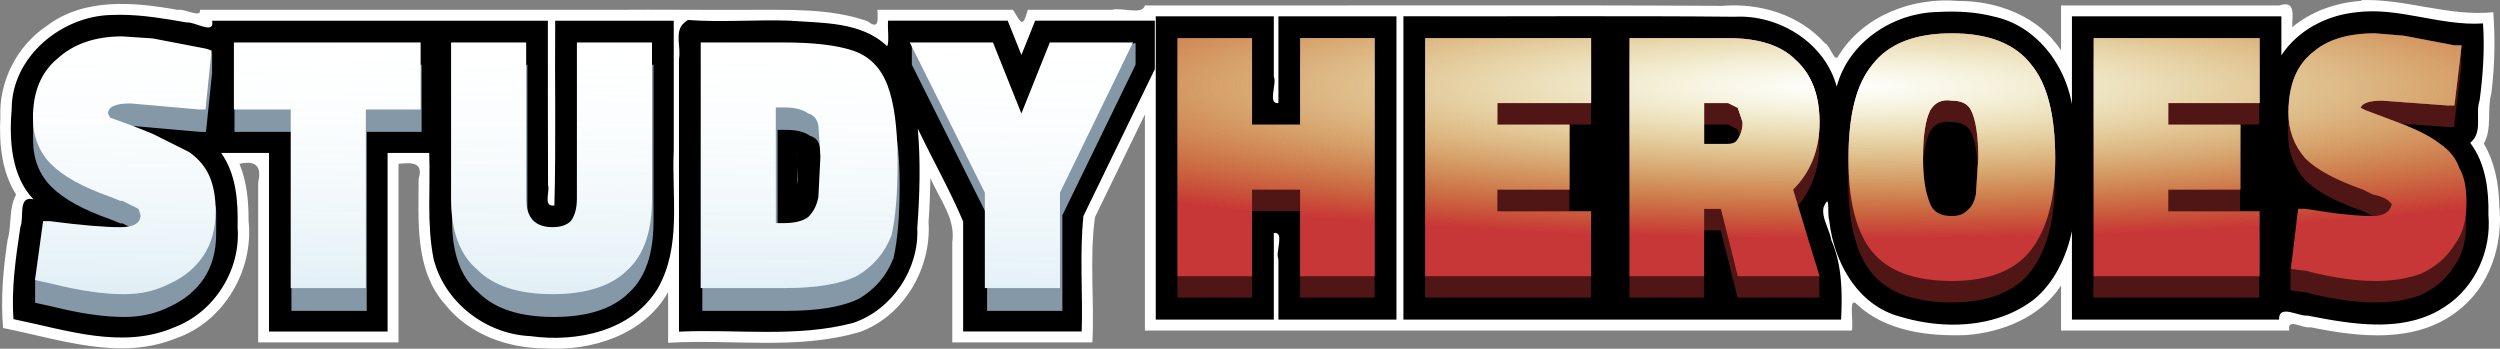
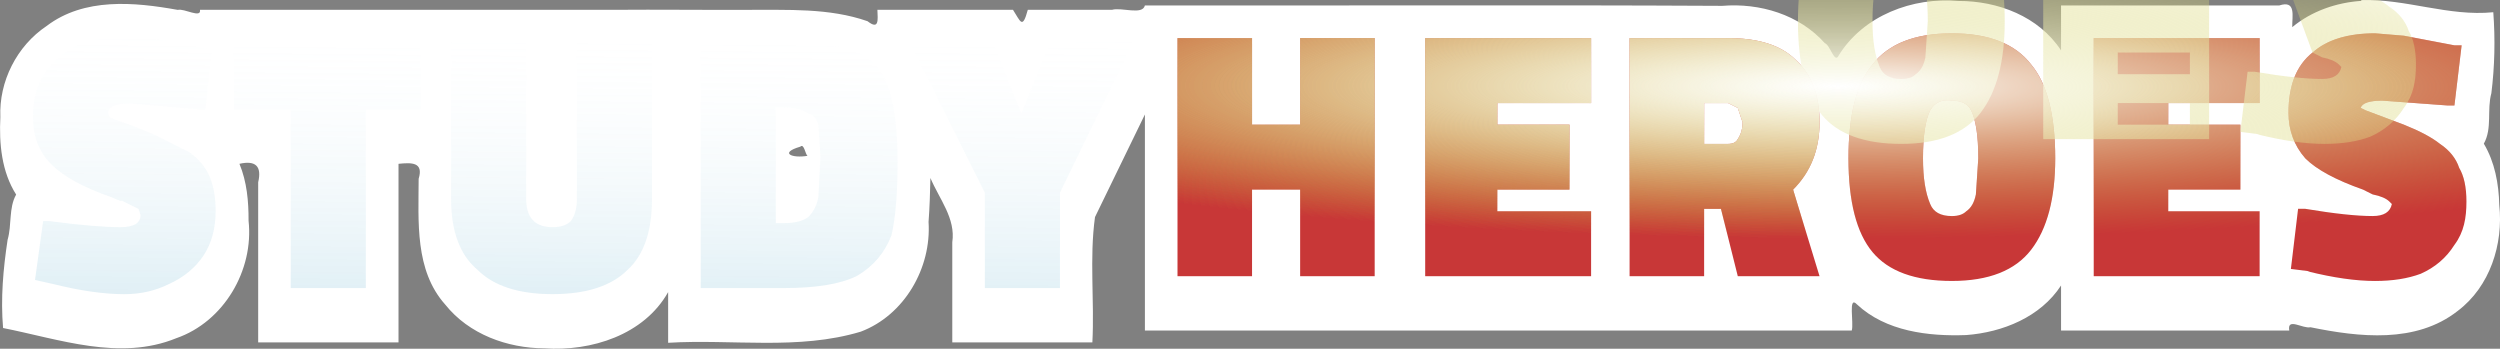
<svg xmlns="http://www.w3.org/2000/svg" xmlns:ns1="http://www.inkscape.org/namespaces/inkscape" xmlns:ns2="http://sodipodi.sourceforge.net/DTD/sodipodi-0.dtd" xmlns:xlink="http://www.w3.org/1999/xlink" width="121.675mm" height="16.973mm" viewBox="0 0 121.675 16.973" version="1.1" id="svg5" xml:space="preserve" ns1:version="1.2.1 (9c6d41e410, 2022-07-14)" ns2:docname="logo-h-b.svg">
  <rect x="0" y="0" width="121.675" height="16.973" fill="#808080" stroke="none" />
  <ns2:namedview id="namedview7" pagecolor="#ffffff" bordercolor="#666666" borderopacity="1.0" ns1:showpageshadow="2" ns1:pageopacity="0.0" ns1:pagecheckerboard="true" ns1:deskcolor="#d1d1d1" ns1:document-units="mm" showgrid="false" ns1:zoom="2.3786088" ns1:cx="180.14732" ns1:cy="46.24552" ns1:window-width="1920" ns1:window-height="1009" ns1:window-x="0" ns1:window-y="-8" ns1:window-maximized="1" ns1:current-layer="g7110" />
  <defs id="defs2">
    <linearGradient ns1:collect="always" id="linearGradient9070">
      <stop style="stop-color:#ffffff;stop-opacity:1;" offset="0" id="stop9066" />
      <stop style="stop-color:#c8c437;stop-opacity:0;" offset="1" id="stop9068" />
    </linearGradient>
    <linearGradient ns1:collect="always" id="linearGradient8900">
      <stop style="stop-color:#9f2d2d;stop-opacity:1;" offset="0" id="stop8896" />
      <stop style="stop-color:#c83737;stop-opacity:0;" offset="1" id="stop8898" />
    </linearGradient>
    <linearGradient ns1:collect="always" id="linearGradient8889">
      <stop style="stop-color:#4ba4c7;stop-opacity:0.167;" offset="0" id="stop8885" />
      <stop style="stop-color:#ffffff;stop-opacity:0;" offset="1" id="stop8887" />
    </linearGradient>
    <linearGradient ns1:collect="always" xlink:href="#linearGradient8889" id="linearGradient8891" x1="74.85" y1="98.933" x2="74.978" y2="85.625" gradientUnits="userSpaceOnUse" />
    <linearGradient ns1:collect="always" xlink:href="#linearGradient8900" id="linearGradient8924" gradientUnits="userSpaceOnUse" x1="132.067" y1="98.292" x2="132.067" y2="87.53" />
    <radialGradient ns1:collect="always" xlink:href="#linearGradient9070" id="radialGradient9064" cx="133.198" cy="77.815" fx="133.198" fy="77.815" r="31.366" gradientTransform="matrix(1.618,0.002,-3.5225395e-4,0.236,-78.071,70.188)" gradientUnits="userSpaceOnUse" />
    <radialGradient ns1:collect="always" xlink:href="#linearGradient9070" id="radialGradient9767" gradientUnits="userSpaceOnUse" gradientTransform="matrix(1.618,0.002,-3.5225395e-4,0.236,-78.071,70.188)" cx="133.198" cy="77.815" fx="133.198" fy="77.815" r="31.366" />
  </defs>
  <g ns1:label="Layer 1" ns1:groupmode="layer" id="layer1" transform="translate(-29.49,-102.209)">
    <g id="g7110" ns1:export-filename="logo-h-d.svg" ns1:export-xdpi="96.01" ns1:export-ydpi="96.01">
      <path id="path6687" style="display:inline;fill:#ffffff" d="m 144.412,102.252 c -1.212,0.082 -2.419,0.498 -3.359,1.279 -0.008,-0.554 0.199,-1.323 -0.629,-1.057 -3.541,0 -7.082,0 -10.623,0 0,0.73 0,1.46 0,2.189 -1.081,-1.655 -3.079,-2.413 -4.995,-2.407 -2.224,-0.195 -4.623,0.704 -5.828,2.654 -0.197,0.427 -0.414,-0.517 -0.672,-0.598 -1.242,-1.395 -3.169,-1.969 -4.995,-1.818 -9.366,-0.051 -18.733,-0.005 -28.099,-0.02 -0.115,0.489 -1.131,0.077 -1.6,0.213 -1.366,0 -2.733,0 -4.099,0 -0.264,0.975 -0.352,0.569 -0.721,0 -2.2,0 -4.399,0 -6.599,0 0.02,0.496 0.089,0.998 -0.482,0.554 -1.871,-0.654 -3.905,-0.541 -5.859,-0.553 -2.172,0.01 -4.295,-0.018 -6.469,-0.001 -6.72,0 -13.44,0 -20.161,0 0.076,0.434 -0.77,-0.081 -1.079,0.004 -2.125,-0.383 -4.557,-0.607 -6.387,0.785 -1.45,0.97 -2.323,2.703 -2.249,4.432 -0.066,1.287 0.06,2.659 0.768,3.771 -0.37,0.661 -0.204,1.478 -0.415,2.197 -0.216,1.421 -0.343,2.861 -0.221,4.298 2.743,0.544 5.681,1.617 8.427,0.497 2.317,-0.801 3.784,-3.308 3.521,-5.719 0.005,-0.938 -0.081,-1.897 -0.444,-2.77 0.781,-0.177 1.098,0.11 0.912,0.9 0,2.597 0,5.194 0,7.791 2.277,0 4.553,0 6.83,0 10e-7,-2.897 0,-5.794 0,-8.691 0.63,-0.063 1.231,-0.09 0.98,0.729 -0.004,2.077 -0.197,4.451 1.292,6.12 1.156,1.449 3.02,2.122 4.834,2.133 2.272,0.155 4.843,-0.652 6.017,-2.738 0,0.822 0,1.645 0,2.467 3.12,-0.189 6.336,0.374 9.376,-0.542 2.127,-0.805 3.445,-3.105 3.298,-5.341 0.054,-0.712 0.075,-1.425 0.091,-2.138 0.427,1.017 1.237,1.966 1.064,3.129 -10e-7,1.624 0,3.249 0,4.873 2.273,0 4.546,0 6.818,0 0.106,-2.03 -0.149,-4.09 0.128,-6.1 0.81,-1.665 1.619,-3.329 2.429,-4.994 -10e-7,3.505 0,7.01 0,10.516 11.467,0 22.935,0 34.402,0 0.111,-0.357 -0.188,-1.736 0.252,-1.273 1.405,1.315 3.475,1.563 5.32,1.494 1.77,-0.133 3.618,-0.876 4.615,-2.414 0,0.731 0,1.462 0,2.193 3.702,0 7.405,0 11.107,0 -0.117,-0.655 0.662,-0.073 1.031,-0.16 2.366,0.484 5.133,0.805 7.169,-0.795 1.571,-1.185 2.224,-3.244 2.021,-5.154 -0.025,-1.032 -0.217,-2.088 -0.752,-2.984 0.42,-0.752 0.143,-1.65 0.367,-2.456 0.164,-1.307 0.191,-2.629 0.094,-3.942 -2.172,0.218 -4.258,-0.663 -6.426,-0.59 z m -75.621,7.541 c -0.751,0.131 -1.397,-0.14 -0.349,-0.446 0.181,-0.176 0.242,0.375 0.349,0.446 z" ns1:export-filename="logo-h-e.svg" ns1:export-xdpi="96.01" ns1:export-ydpi="96.01" />
-       <path id="path7715" style="display:inline" d="m 144.942,102.759 c -0.257,1e-5 -0.515,0.014 -0.774,0.048 -0.179,0.018 -0.358,0.045 -0.535,0.081 -0.177,0.036 -0.354,0.081 -0.527,0.135 -0.173,0.054 -0.344,0.116 -0.511,0.188 -0.167,0.071 -0.33,0.151 -0.488,0.239 -0.158,0.088 -0.311,0.185 -0.458,0.29 -0.147,0.105 -0.288,0.218 -0.421,0.34 -0.267,0.243 -0.504,0.519 -0.703,0.825 v -1.901 h -10.194 v 4.281 c -0.238,-1.357 -0.979,-2.655 -2.075,-3.477 -0.1,-0.075 -0.203,-0.145 -0.308,-0.212 -0.105,-0.067 -0.214,-0.129 -0.325,-0.187 -0.111,-0.058 -0.225,-0.111 -0.341,-0.159 -0.116,-0.048 -0.235,-0.091 -0.356,-0.13 -0.121,-0.038 -0.245,-0.072 -0.372,-0.099 -0.224,-0.059 -0.45,-0.106 -0.679,-0.143 -0.228,-0.036 -0.459,-0.062 -0.689,-0.079 -0.231,-0.017 -0.462,-0.025 -0.694,-0.025 -0.232,-6.4e-4 -0.463,0.006 -0.693,0.018 -0.136,0.003 -0.273,0.011 -0.408,0.024 -0.136,0.013 -0.271,0.032 -0.405,0.055 -0.135,0.024 -0.269,0.053 -0.401,0.086 -0.132,0.034 -0.264,0.072 -0.393,0.115 -0.13,0.043 -0.258,0.092 -0.384,0.145 -0.126,0.053 -0.25,0.11 -0.372,0.172 -0.122,0.062 -0.241,0.128 -0.358,0.199 -0.117,0.071 -0.23,0.146 -0.341,0.225 -0.111,0.079 -0.218,0.162 -0.322,0.25 -0.104,0.087 -0.205,0.178 -0.301,0.273 -0.097,0.095 -0.189,0.194 -0.278,0.297 -0.088,0.103 -0.172,0.209 -0.252,0.318 -0.079,0.11 -0.154,0.223 -0.223,0.34 -0.07,0.117 -0.134,0.236 -0.193,0.36 -0.059,0.123 -0.112,0.25 -0.16,0.379 -0.048,0.129 -0.089,0.262 -0.125,0.397 -0.036,-0.134 -0.079,-0.265 -0.127,-0.392 -0.048,-0.128 -0.103,-0.252 -0.163,-0.373 -0.06,-0.121 -0.126,-0.239 -0.197,-0.353 -0.071,-0.114 -0.147,-0.225 -0.228,-0.332 -0.081,-0.107 -0.167,-0.21 -0.257,-0.31 -0.09,-0.099 -0.185,-0.195 -0.283,-0.287 -0.098,-0.091 -0.201,-0.179 -0.306,-0.262 -0.106,-0.083 -0.215,-0.163 -0.328,-0.237 -0.112,-0.075 -0.228,-0.145 -0.346,-0.21 -0.118,-0.066 -0.239,-0.127 -0.362,-0.183 -0.123,-0.056 -0.249,-0.108 -0.376,-0.155 -0.127,-0.047 -0.256,-0.088 -0.387,-0.125 -0.131,-0.037 -0.262,-0.068 -0.395,-0.095 -0.133,-0.026 -0.267,-0.047 -0.402,-0.062 -0.134,-0.015 -0.269,-0.026 -0.405,-0.03 -0.135,-0.004 -0.27,-0.003 -0.405,0.004 -1.344,-0.014 -2.687,-0.021 -4.03,-0.024 -1.343,-0.003 -2.686,-0.003 -4.03,-0.002 -2.687,0.003 -5.374,0.011 -8.062,0.003 v 14.762 c 7.101,1e-5 14.202,0 21.303,0 0.015,-0.327 0.027,-0.656 0.026,-0.984 -2.2e-4,-0.329 -0.012,-0.657 -0.042,-0.983 -0.015,-0.163 -0.035,-0.325 -0.06,-0.486 -0.025,-0.161 -0.056,-0.321 -0.093,-0.48 -0.037,-0.159 -0.081,-0.316 -0.132,-0.472 -0.051,-0.156 -0.11,-0.311 -0.177,-0.463 -0.063,-0.395 -0.309,-0.818 -0.378,-1.214 -0.011,-0.066 -0.018,-0.131 -0.018,-0.195 -1e-5,-0.064 0.007,-0.127 0.022,-0.189 0.043,-0.1 0.077,-0.17 0.105,-0.215 0.168,-0.271 0.102,0.349 0.137,0.689 0.006,0.057 0.014,0.105 0.027,0.141 0.121,1.133 0.538,2.309 1.252,3.218 0.079,0.101 0.162,0.199 0.249,0.292 0.087,0.094 0.177,0.184 0.271,0.27 0.094,0.086 0.192,0.168 0.293,0.245 0.101,0.077 0.206,0.15 0.315,0.218 0.109,0.068 0.221,0.131 0.337,0.188 0.116,0.057 0.235,0.109 0.359,0.156 0.123,0.046 0.25,0.086 0.38,0.12 1.599,0.487 3.435,0.561 5.021,-0.021 0.132,-0.049 0.263,-0.101 0.391,-0.159 0.128,-0.058 0.255,-0.12 0.379,-0.188 0.124,-0.067 0.246,-0.139 0.365,-0.217 0.119,-0.077 0.236,-0.159 0.35,-0.246 0.126,-0.104 0.245,-0.214 0.358,-0.33 0.113,-0.116 0.218,-0.237 0.318,-0.363 0.1,-0.126 0.193,-0.257 0.281,-0.392 0.088,-0.135 0.17,-0.275 0.245,-0.418 0.076,-0.143 0.146,-0.289 0.211,-0.437 0.065,-0.148 0.124,-0.299 0.178,-0.452 0.054,-0.153 0.103,-0.307 0.147,-0.463 0.044,-0.155 0.082,-0.312 0.116,-0.469 v 4.299 c 3.36,1e-5 6.72,0 10.081,0 -7.2e-4,-0.048 0.002,-0.091 0.008,-0.129 0.032,-0.19 0.148,-0.255 0.304,-0.26 0.063,-0.002 0.131,0.006 0.204,0.019 0.145,0.027 0.305,0.076 0.457,0.116 0.076,0.02 0.15,0.038 0.22,0.049 0.069,0.011 0.134,0.016 0.191,0.01 0.275,0.053 0.556,0.107 0.839,0.158 0.284,0.051 0.571,0.099 0.859,0.14 0.289,0.041 0.579,0.075 0.87,0.099 0.436,0.036 0.871,0.05 1.301,0.028 0.143,-0.007 0.286,-0.018 0.428,-0.034 0.142,-0.015 0.283,-0.035 0.423,-0.06 0.14,-0.025 0.279,-0.053 0.417,-0.088 0.138,-0.034 0.273,-0.074 0.408,-0.119 0.135,-0.045 0.268,-0.097 0.4,-0.153 0.132,-0.057 0.262,-0.12 0.39,-0.19 0.128,-0.07 0.254,-0.146 0.378,-0.229 1.459,-0.957 2.243,-2.728 2.093,-4.451 0.006,-0.303 0.001,-0.612 -0.022,-0.92 -0.012,-0.154 -0.028,-0.308 -0.049,-0.461 -0.021,-0.153 -0.048,-0.305 -0.081,-0.455 -0.033,-0.15 -0.072,-0.299 -0.117,-0.445 -0.046,-0.146 -0.098,-0.29 -0.158,-0.43 -0.06,-0.141 -0.128,-0.278 -0.205,-0.411 -0.076,-0.133 -0.161,-0.263 -0.255,-0.388 0.162,-0.129 0.256,-0.281 0.311,-0.446 0.028,-0.083 0.045,-0.169 0.056,-0.258 0.011,-0.089 0.015,-0.18 0.017,-0.272 0.002,-0.185 -0.008,-0.375 -0.004,-0.561 0.002,-0.093 0.007,-0.186 0.02,-0.276 0.013,-0.09 0.032,-0.179 0.061,-0.264 0.041,-0.309 0.076,-0.619 0.106,-0.93 0.029,-0.31 0.053,-0.621 0.068,-0.933 0.015,-0.311 0.023,-0.623 0.022,-0.935 -0.001,-0.312 -0.012,-0.624 -0.034,-0.935 -0.522,0.034 -1.039,-1.5e-4 -1.554,-0.066 -0.257,-0.033 -0.514,-0.073 -0.77,-0.117 -0.512,-0.088 -1.022,-0.19 -1.533,-0.27 -0.255,-0.04 -0.511,-0.074 -0.767,-0.099 -0.256,-0.025 -0.512,-0.039 -0.769,-0.039 z m -109.56,0.17 c -0.153,-8.3e-4 -0.307,0.002 -0.46,0.009 -2.451,0.045 -4.879,2.052 -4.863,4.606 -0.135,1.499 -0.003,3.269 1.061,4.367 -0.782,-0.194 -0.44,0.881 -0.638,1.349 -0.223,1.483 -0.446,2.979 -0.335,4.483 2.542,0.514 5.297,1.491 7.835,0.393 1.943,-0.734 3.238,-2.794 3.072,-4.864 0.029,-1.239 -0.057,-2.576 -0.801,-3.619 h 2.33 v 8.691 h 5.771 v -8.691 h 2.027 c 0.061,1.722 -0.128,3.479 0.216,5.175 0.537,2.106 2.545,3.645 4.7,3.74 2.25,0.316 4.92,-0.23 6.189,-2.293 1.19,-2.04 0.69,-4.496 0.795,-6.739 v -6.319 h -5.77 c -0.025,2.997 0.042,5.999 -0.039,8.992 -0.57,0.093 -0.207,-0.676 -0.309,-0.985 -0.009,-2.669 -0.009,-5.338 -0.008,-8.007 H 39.814 c 0.134,0.711 -0.83,0.04 -1.244,0.084 -1.053,-0.185 -2.117,-0.366 -3.188,-0.372 z m 50.359,0.075 v 0.529 14.233 c 1.915,0 3.831,10e-6 5.746,0 v -4.217 c 0.544,-0.075 0.061,0.94 0.223,1.274 v 2.942 c 1.915,0 3.831,10e-6 5.746,0 V 103.004 h -5.746 v 4.219 c -0.544,0.075 -0.061,-0.94 -0.223,-1.276 v -2.942 z m -22.777,0.18 c -0.058,0.046 -0.116,0.091 -0.174,0.136 -0.496,0.416 -0.142,1.186 -0.254,1.755 v 13.276 c 2.82,-0.132 5.707,0.302 8.471,-0.424 1.911,-0.643 3.222,-2.626 3.127,-4.618 0.119,-1.609 0.166,-3.229 0.025,-4.839 0.72,1.51 1.562,2.991 2.207,4.518 v 5.355 h 5.77 c 0.061,-1.871 -0.109,-3.771 0.085,-5.623 1.158,-2.382 2.316,-4.762 3.474,-7.144 v -2.36 h -5.824 c -0.222,0.556 -0.446,1.112 -0.668,1.668 -0.223,-0.556 -0.446,-1.112 -0.668,-1.668 h -5.822 c -0.036,0.364 0.069,1.046 -0.047,1.24 -1.264,-1.204 -3.151,-1.119 -4.774,-1.242 -1.642,-0.053 -3.289,0.089 -4.927,-0.032 z m 5.347,6.525 c 0.026,0.041 -0.03,0.13 0,0 z m -0.002,0.635 c 6.78e-4,-0.037 0.002,0.002 0.006,0.189 0.028,0.653 -0.022,0.949 -0.006,0.075 -2.6e-4,-0.115 -1.61e-4,-0.228 5.16e-4,-0.265 z" />
      <g id="g6496" ns1:label="More Bold">
        <g id="g4236" style="display:inline;fill:#4d4d4d" ns1:label="Study" transform="translate(-18.467,17.592)">
-           <path fill="#b5b5b5" d="m 39,127 c -7.254,6.045 -11.324,7.308 -12,18.286 -0.07,1.129 1e-6,9.533 1e-6,10.714 0,9.333 3,17 9,23 6,6 15.667,11.333 29,16 l 5,2 h 1 l 8,4 1,3 c 0,4 -3.333,6 -10,6 -8,0 -19.667,-1 -35,-3 H 32 L 28,225.286 28,236 l 9,2 c 13.333,3.333 25,5 35,5 8,0 15.333,-1.667 22,-5 7.333,-3.333 13,-8 17,-14 4,-6 6,-13.333 6,-22 0,-0.981 0.043,-9.776 -4e-5,-10.714 C 116.749,185.852 115.706,188.98 114,185 c -2,-4.667 -5.333,-8.667 -10,-12 l -18,-9 -10,-4 -11,-4 -1,-2 c 0,-3.333 3.667,-5 11,-5 l 34,3 h 3 l 3,-29 -2e-5,-10.714 L 112,122 86,117 71,116 c -13.333,0 -24,3.667 -32,11 m 179,25 v -33 h -92 v 33 h 28 v 88 h 37 v -88 h 27 m 114,44 v -77 h -37 v 77 c 0,4.667 -1,8.333 -3,11 -2,2 -5,3 -9,3 -8.667,0 -13,-4.667 -13,-14 v -77 h -37 v 77 c 0,16 4.333,27.667 13,35 8,8 20.333,12 37,12 16.667,0 29,-4 37,-12 8,-7.333 12,-19 12,-35 m 65,-77 h -41 v 121 h 41 c 16,0 28,-2 36,-6 8,-4.667 13.667,-11.333 17,-20 2,-8.667 3,-20.667 3,-36 0,-16.667 -1.667,-29.333 -5,-38 -3.333,-8.667 -9,-14.333 -17,-17 -8,-2.667 -19.333,-4 -34,-4 m -4,32 h 4 c 5.333,0 9.333,1 12,3 2.667,0.667 4.333,2.667 5,6 l 1,15 -1,20 c -0.667,4 -2.333,7.333 -5,10 -2.667,2 -6.667,3 -12,3 h -4 v -57 m 121,3 -14,-35 -41,-10.714 V 119 l 37,74 v 47 h 37 v -47 l 36,-74 V 108.286 L 528,119 Z" id="path4103" style="display:inline;fill:#8498a8;fill-opacity:1" transform="matrix(0.099,0,0,0.099,46.895,75.987)" ns2:nodetypes="cssscccccscccccscssssccccccccccccccccccccccccccscssccscscccccsccsssccscccccscccccccccccccc" />
          <path fill="#b5b5b5" d="m 50.747,87.474 c -0.79,0.659 -1.185,1.613 -1.185,2.865 0,0.922 0.296,1.679 0.889,2.272 0.593,0.593 1.548,1.12 2.865,1.581 l 0.494,0.198 h 0.099 l 0.79,0.395 0.099,0.296 c 0,0.395 -0.329,0.593 -0.988,0.593 -0.79,0 -1.943,-0.099 -3.457,-0.296 H 50.056 l -0.395,2.865 0.889,0.198 c 1.317,0.329 2.47,0.494 3.457,0.494 0.79,0 1.515,-0.165 2.173,-0.494 0.724,-0.329 1.284,-0.79 1.679,-1.383 0.395,-0.593 0.593,-1.317 0.593,-2.173 0,-0.659 -0.099,-1.218 -0.296,-1.679 -0.198,-0.461 -0.527,-0.856 -0.988,-1.185 l -1.778,-0.889 -0.988,-0.395 -1.087,-0.395 -0.099,-0.198 c 0,-0.329 0.362,-0.494 1.087,-0.494 l 3.359,0.296 h 0.296 L 58.255,87.079 57.958,86.98 55.39,86.487 53.908,86.388 c -1.317,0 -2.371,0.362 -3.161,1.087 m 17.682,2.47 V 86.684 H 59.341 v 3.26 h 2.766 v 8.693 h 3.655 v -8.693 h 2.667 m 11.261,4.346 V 86.684 H 76.035 v 7.606 c 0,0.461 -0.099,0.823 -0.296,1.087 -0.198,0.198 -0.494,0.296 -0.889,0.296 -0.856,0 -1.284,-0.461 -1.284,-1.383 v -7.606 h -3.655 v 7.606 c 0,1.581 0.428,2.733 1.284,3.457 0.79,0.79 2.009,1.185 3.655,1.185 1.646,0 2.865,-0.395 3.655,-1.185 0.79,-0.724 1.185,-1.877 1.185,-3.457 m 6.421,-7.606 h -4.05 v 11.953 h 4.05 c 1.581,0 2.766,-0.198 3.556,-0.593 0.79,-0.461 1.35,-1.12 1.679,-1.976 0.198,-0.856 0.296,-2.041 0.296,-3.556 0,-1.646 -0.165,-2.898 -0.494,-3.754 -0.329,-0.856 -0.889,-1.416 -1.679,-1.679 -0.79,-0.263 -1.91,-0.395 -3.359,-0.395 m -0.395,3.161 h 0.395 c 0.527,0 0.922,0.099 1.185,0.296 0.263,0.066 0.428,0.263 0.494,0.593 l 0.099,1.482 -0.099,1.976 c -0.066,0.395 -0.23,0.724 -0.494,0.988 -0.263,0.198 -0.659,0.296 -1.185,0.296 h -0.395 v -5.631 m 11.953,0.296 -1.383,-3.457 h -4.05 l 3.655,7.31 v 4.643 h 3.655 v -4.643 l 3.556,-7.31 h -4.05 z" id="path6139" style="display:inline;fill:#ffffff;stroke-width:0.099" ns2:nodetypes="csscccccsccccscssscccccccccccccccccccccccccscssccscscccccsccsssccscccccscccccccccccc" />
          <path fill="#b5b5b5" d="m 50.747,87.474 c -0.79,0.659 -1.185,1.613 -1.185,2.865 0,0.922 0.296,1.679 0.889,2.272 0.593,0.593 1.548,1.12 2.865,1.581 l 0.494,0.198 h 0.099 l 0.79,0.395 0.099,0.296 c 0,0.395 -0.329,0.593 -0.988,0.593 -0.79,0 -1.943,-0.099 -3.457,-0.296 H 50.056 l -0.395,2.865 0.889,0.198 c 1.317,0.329 2.47,0.494 3.457,0.494 0.79,0 1.515,-0.165 2.173,-0.494 0.724,-0.329 1.284,-0.79 1.679,-1.383 0.395,-0.593 0.593,-1.317 0.593,-2.173 0,-0.659 -0.099,-1.218 -0.296,-1.679 -0.198,-0.461 -0.527,-0.856 -0.988,-1.185 l -1.778,-0.889 -0.988,-0.395 -1.087,-0.395 -0.099,-0.198 c 0,-0.329 0.362,-0.494 1.087,-0.494 l 3.359,0.296 h 0.296 L 58.255,87.079 57.958,86.98 55.39,86.487 53.908,86.388 c -1.317,0 -2.371,0.362 -3.161,1.087 m 17.682,2.47 V 86.684 H 59.341 v 3.26 h 2.766 v 8.693 h 3.655 v -8.693 h 2.667 m 11.261,4.346 V 86.684 H 76.035 v 7.606 c 0,0.461 -0.099,0.823 -0.296,1.087 -0.198,0.198 -0.494,0.296 -0.889,0.296 -0.856,0 -1.284,-0.461 -1.284,-1.383 v -7.606 h -3.655 v 7.606 c 0,1.581 0.428,2.733 1.284,3.457 0.79,0.79 2.009,1.185 3.655,1.185 1.646,0 2.865,-0.395 3.655,-1.185 0.79,-0.724 1.185,-1.877 1.185,-3.457 m 6.421,-7.606 h -4.05 v 11.953 h 4.05 c 1.581,0 2.766,-0.198 3.556,-0.593 0.79,-0.461 1.35,-1.12 1.679,-1.976 0.198,-0.856 0.296,-2.041 0.296,-3.556 0,-1.646 -0.165,-2.898 -0.494,-3.754 -0.329,-0.856 -0.889,-1.416 -1.679,-1.679 -0.79,-0.263 -1.91,-0.395 -3.359,-0.395 m -0.395,3.161 h 0.395 c 0.527,0 0.922,0.099 1.185,0.296 0.263,0.066 0.428,0.263 0.494,0.593 l 0.099,1.482 -0.099,1.976 c -0.066,0.395 -0.23,0.724 -0.494,0.988 -0.263,0.198 -0.659,0.296 -1.185,0.296 h -0.395 v -5.631 m 11.953,0.296 -1.383,-3.457 h -4.05 l 3.655,7.31 v 4.643 h 3.655 v -4.643 l 3.556,-7.31 h -4.05 z" id="path8883" style="display:inline;fill:url(#linearGradient8891);fill-opacity:1;stroke-width:0.099" ns2:nodetypes="csscccccsccccscssscccccccccccccccccccccccccscssccscscccccsccsssccscccccscccccccccccc" />
        </g>
        <g id="g5723" style="display:inline" ns1:label="Heroes" transform="translate(-18.467,17.592)">
-           <path fill="#c0392b" d="m 281,293 c -6,-6 -15.333,-9 -28,-9 h -41 v 99 h 31 v -28 h 7 l 7,28 h 34 l -4e-5,-9.043 L 280,347 c 7.333,-7.333 11,-16.667 11,-28 0,-0.553 0.016,-8.502 -4e-5,-9.043 C 290.69,299.425 287.341,298.707 281,293 m -38,35 v -17 h 10 l 4,2 2,6 c 0,2.667 -0.667,5 -2,7 -0.667,1.333 -2,2 -4,2 h -10 m -86,-8 v -9 h 39 v -27 h -69 v 99 h 69 v -27 h -39 v -9 h 30 V 320 H 157 M 55,284 H 24 v 99 h 31 v -36 h 20 v 36 h 31 V 284 H 75 v 36 H 55 v -36 m 441,6 c -6.097,4.877 -9.479,6.062 -10,15.957 -0.049,0.925 3e-5,8.074 3e-5,9.043 0,7.333 2.333,13.667 7,19 4.667,4.667 12.667,9 24,13 l 4,2 c 3.333,0.667 5.667,1.667 7,3 l 1,1 c -0.667,3.333 -3.333,5 -8,5 -6.667,0 -16,-1 -28,-3 h -3 l -3,15.957 V 380 l 8,1 h -1 c 10.667,2.667 20,4 28,4 7.333,0 13.667,-1 19,-3 6,-2.667 10.667,-6.667 14,-12 v 0 c 4,-5.333 5,-11.333 5,-18 0,-0.703 0.012,-7.36 -0.016,-8.025 C 559.778,338.953 558.766,340.943 557,338 c -1.333,-4 -4,-7.333 -8,-10 -3.333,-2.667 -8.333,-5.333 -15,-8 l -8,-3 -8,-3 -2,-1 c 0.667,-2 3.667,-3 9,-3 l 27,2 h 3 l 3,-25 -10e-6,-9.043 L 555,287 l -21,-4 -12,-1 c -11.333,0 -20,2.667 -26,8 m -117,5 c -6.667,-8.667 -17.667,-13 -33,-13 -15.333,0 -26.333,4.333 -33,13 -6.667,8 -10,21 -10,39 0,18 3.333,31 10,39 6.667,8 17.667,12 33,12 15.333,0 26.333,-4.333 33,-13 6.667,-8.667 10,-21.333 10,-38 0,-18 -3.333,-31 -10,-39 m -25,19 c 2,4 3,10.667 3,20 l -1,15 c -0.667,3.333 -2,5.667 -4,7 -1.333,1.333 -3.333,2 -6,2 -4.667,0 -7.667,-1.667 -9,-5 -2,-4.667 -3,-11 -3,-19 0,-9.333 1,-16 3,-20 2,-3.333 5,-4.667 9,-4 4,0 6.667,1.333 8,4 m 120,-30 h -69 v 99 h 69 v -27 h -38 v -9 h 30 v -27 h -30 v -9 h 38 z" id="path8906" style="display:inline;fill:#501616;fill-opacity:1" transform="matrix(0.117,0,0,0.117,102.457,54.291)" ns2:nodetypes="cscccccccccsscccccccsccccccccccccccccccccccccccccsscccscsccccccscccssccccccccccccccccscssssscccccscscccccccccccccccc" />
          <path fill="#c0392b" d="m 135.344,87.525 c -0.702,-0.702 -1.795,-1.053 -3.277,-1.053 h -4.798 v 11.587 h 3.628 v -3.277 h 0.819 l 0.819,3.277 h 3.979 l -1.287,-4.213 c 0.858,-0.858 1.287,-1.951 1.287,-3.277 0,-1.326 -0.39,-2.341 -1.17,-3.043 m -4.447,4.096 v -1.99 h 1.17 l 0.468,0.234 0.234,0.702 c 0,0.312 -0.078,0.585 -0.234,0.819 -0.078,0.156 -0.234,0.234 -0.468,0.234 h -1.17 M 120.832,90.685 v -1.053 h 4.564 v -3.16 h -8.075 v 11.587 h 8.075 v -3.16 h -4.564 v -1.053 h 3.511 V 90.685 h -3.511 m -11.938,-4.213 h -3.628 v 11.587 h 3.628 v -4.213 h 2.341 v 4.213 h 3.628 V 86.471 h -3.628 V 90.685 h -2.341 v -4.213 m 51.613,0.702 c -0.78,0.624 -1.17,1.599 -1.17,2.926 0,0.858 0.273,1.599 0.819,2.224 0.546,0.546 1.482,1.053 2.809,1.521 l 0.468,0.234 c 0.39,0.078 0.663,0.195 0.819,0.351 l 0.117,0.117 c -0.078,0.39 -0.39,0.585 -0.936,0.585 -0.78,0 -1.873,-0.117 -3.277,-0.351 h -0.351 l -0.351,2.926 0.936,0.117 h -0.117 c 1.248,0.312 2.341,0.468 3.277,0.468 0.858,0 1.599,-0.117 2.224,-0.351 0.702,-0.312 1.248,-0.78 1.639,-1.404 -0.065,0 -0.065,0 0,0 0.468,-0.624 0.585,-1.326 0.585,-2.107 0,-0.702 -0.117,-1.248 -0.351,-1.639 -0.156,-0.468 -0.468,-0.858 -0.936,-1.17 -0.39,-0.312 -0.975,-0.624 -1.756,-0.936 l -0.936,-0.351 -0.936,-0.351 -0.234,-0.117 c 0.078,-0.234 0.429,-0.351 1.053,-0.351 l 3.16,0.234 h 0.351 l 0.351,-2.926 h -0.351 l -2.458,-0.468 -1.404,-0.117 c -1.326,0 -2.341,0.312 -3.043,0.936 m -13.693,0.585 c -0.78,-1.014 -2.068,-1.521 -3.862,-1.521 -1.795,0 -3.082,0.507 -3.862,1.521 -0.78,0.936 -1.17,2.458 -1.17,4.564 0,2.107 0.39,3.628 1.17,4.564 0.78,0.936 2.068,1.404 3.862,1.404 1.795,0 3.082,-0.507 3.862,-1.521 0.78,-1.014 1.17,-2.497 1.17,-4.447 0,-2.107 -0.39,-3.628 -1.17,-4.564 m -2.926,2.224 c 0.234,0.468 0.351,1.248 0.351,2.341 l -0.117,1.756 c -0.078,0.39 -0.234,0.663 -0.468,0.819 -0.156,0.156 -0.39,0.234 -0.702,0.234 -0.546,0 -0.897,-0.195 -1.053,-0.585 -0.234,-0.546 -0.351,-1.287 -0.351,-2.224 0,-1.092 0.117,-1.873 0.351,-2.341 0.234,-0.39 0.585,-0.546 1.053,-0.468 0.468,0 0.78,0.156 0.936,0.468 m 14.044,-3.511 h -8.075 v 11.587 h 8.075 v -3.16 h -4.447 v -1.053 h 3.511 V 90.685 h -3.511 v -1.053 h 4.447 z" id="path6143" style="display:inline;fill:#c83737;fill-opacity:1;stroke-width:0.117" ns2:nodetypes="csccccccccscccccccsccccccccccccccccccccccccccccscccscscccccscccscccccccccccccccscssssscccccscscccccccccccccccc" />
-           <path fill="#c0392b" d="m 135.344,87.525 c -0.702,-0.702 -1.795,-1.053 -3.277,-1.053 h -4.798 v 11.587 h 3.628 v -3.277 h 0.819 l 0.819,3.277 h 3.979 l -1.287,-4.213 c 0.858,-0.858 1.287,-1.951 1.287,-3.277 0,-1.326 -0.39,-2.341 -1.17,-3.043 m -4.447,4.096 v -1.99 h 1.17 l 0.468,0.234 0.234,0.702 c 0,0.312 -0.078,0.585 -0.234,0.819 -0.078,0.156 -0.234,0.234 -0.468,0.234 h -1.17 M 120.832,90.685 v -1.053 h 4.564 v -3.16 h -8.075 v 11.587 h 8.075 v -3.16 h -4.564 v -1.053 h 3.511 V 90.685 h -3.511 m -11.938,-4.213 h -3.628 v 11.587 h 3.628 v -4.213 h 2.341 v 4.213 h 3.628 V 86.471 h -3.628 V 90.685 h -2.341 v -4.213 m 51.613,0.702 c -0.78,0.624 -1.17,1.599 -1.17,2.926 0,0.858 0.273,1.599 0.819,2.224 0.546,0.546 1.482,1.053 2.809,1.521 l 0.468,0.234 c 0.39,0.078 0.663,0.195 0.819,0.351 l 0.117,0.117 c -0.078,0.39 -0.39,0.585 -0.936,0.585 -0.78,0 -1.873,-0.117 -3.277,-0.351 h -0.351 l -0.351,2.926 0.936,0.117 h -0.117 c 1.248,0.312 2.341,0.468 3.277,0.468 0.858,0 1.599,-0.117 2.224,-0.351 0.702,-0.312 1.248,-0.78 1.639,-1.404 -0.065,0 -0.065,0 0,0 0.468,-0.624 0.585,-1.326 0.585,-2.107 0,-0.702 -0.117,-1.248 -0.351,-1.639 -0.156,-0.468 -0.468,-0.858 -0.936,-1.17 -0.39,-0.312 -0.975,-0.624 -1.756,-0.936 l -0.936,-0.351 -0.936,-0.351 -0.234,-0.117 c 0.078,-0.234 0.429,-0.351 1.053,-0.351 l 3.16,0.234 h 0.351 l 0.351,-2.926 h -0.351 l -2.458,-0.468 -1.404,-0.117 c -1.326,0 -2.341,0.312 -3.043,0.936 m -13.693,0.585 c -0.78,-1.014 -2.068,-1.521 -3.862,-1.521 -1.795,0 -3.082,0.507 -3.862,1.521 -0.78,0.936 -1.17,2.458 -1.17,4.564 0,2.107 0.39,3.628 1.17,4.564 0.78,0.936 2.068,1.404 3.862,1.404 1.795,0 3.082,-0.507 3.862,-1.521 0.78,-1.014 1.17,-2.497 1.17,-4.447 0,-2.107 -0.39,-3.628 -1.17,-4.564 m -2.926,2.224 c 0.234,0.468 0.351,1.248 0.351,2.341 l -0.117,1.756 c -0.078,0.39 -0.234,0.663 -0.468,0.819 -0.156,0.156 -0.39,0.234 -0.702,0.234 -0.546,0 -0.897,-0.195 -1.053,-0.585 -0.234,-0.546 -0.351,-1.287 -0.351,-2.224 0,-1.092 0.117,-1.873 0.351,-2.341 0.234,-0.39 0.585,-0.546 1.053,-0.468 0.468,0 0.78,0.156 0.936,0.468 m 14.044,-3.511 h -8.075 v 11.587 h 8.075 v -3.16 h -4.447 v -1.053 h 3.511 V 90.685 h -3.511 v -1.053 h 4.447 z" id="path8922" style="display:none;fill:url(#linearGradient8924);fill-opacity:1;stroke-width:0.117" ns2:nodetypes="csccccccccscccccccsccccccccccccccccccccccccccccscccscscccccscccscccccccccccccccscssssscccccscscccccccccccccccc" />
          <path fill="#c0392b" d="m 135.344,87.525 c -0.702,-0.702 -1.795,-1.053 -3.277,-1.053 h -4.798 v 11.587 h 3.628 v -3.277 h 0.819 l 0.819,3.277 h 3.979 l -1.287,-4.213 c 0.858,-0.858 1.287,-1.951 1.287,-3.277 0,-1.326 -0.39,-2.341 -1.17,-3.043 m -4.447,4.096 v -1.99 h 1.17 l 0.468,0.234 0.234,0.702 c 0,0.312 -0.078,0.585 -0.234,0.819 -0.078,0.156 -0.234,0.234 -0.468,0.234 h -1.17 M 120.832,90.685 v -1.053 h 4.564 v -3.16 h -8.075 v 11.587 h 8.075 v -3.16 h -4.564 v -1.053 h 3.511 V 90.685 h -3.511 m -11.938,-4.213 h -3.628 v 11.587 h 3.628 v -4.213 h 2.341 v 4.213 h 3.628 V 86.471 h -3.628 V 90.685 h -2.341 v -4.213 m 51.613,0.702 c -0.78,0.624 -1.17,1.599 -1.17,2.926 0,0.858 0.273,1.599 0.819,2.224 0.546,0.546 1.482,1.053 2.809,1.521 l 0.468,0.234 c 0.39,0.078 0.663,0.195 0.819,0.351 l 0.117,0.117 c -0.078,0.39 -0.39,0.585 -0.936,0.585 -0.78,0 -1.873,-0.117 -3.277,-0.351 h -0.351 l -0.351,2.926 0.936,0.117 h -0.117 c 1.248,0.312 2.341,0.468 3.277,0.468 0.858,0 1.599,-0.117 2.224,-0.351 0.702,-0.312 1.248,-0.78 1.639,-1.404 -0.065,0 -0.065,0 0,0 0.468,-0.624 0.585,-1.326 0.585,-2.107 0,-0.702 -0.117,-1.248 -0.351,-1.639 -0.156,-0.468 -0.468,-0.858 -0.936,-1.17 -0.39,-0.312 -0.975,-0.624 -1.756,-0.936 l -0.936,-0.351 -0.936,-0.351 -0.234,-0.117 c 0.078,-0.234 0.429,-0.351 1.053,-0.351 l 3.16,0.234 h 0.351 l 0.351,-2.926 h -0.351 l -2.458,-0.468 -1.404,-0.117 c -1.326,0 -2.341,0.312 -3.043,0.936 m -13.693,0.585 c -0.78,-1.014 -2.068,-1.521 -3.862,-1.521 -1.795,0 -3.082,0.507 -3.862,1.521 -0.78,0.936 -1.17,2.458 -1.17,4.564 0,2.107 0.39,3.628 1.17,4.564 0.78,0.936 2.068,1.404 3.862,1.404 1.795,0 3.082,-0.507 3.862,-1.521 0.78,-1.014 1.17,-2.497 1.17,-4.447 0,-2.107 -0.39,-3.628 -1.17,-4.564 m -2.926,2.224 c 0.234,0.468 0.351,1.248 0.351,2.341 l -0.117,1.756 c -0.078,0.39 -0.234,0.663 -0.468,0.819 -0.156,0.156 -0.39,0.234 -0.702,0.234 -0.546,0 -0.897,-0.195 -1.053,-0.585 -0.234,-0.546 -0.351,-1.287 -0.351,-2.224 0,-1.092 0.117,-1.873 0.351,-2.341 0.234,-0.39 0.585,-0.546 1.053,-0.468 0.468,0 0.78,0.156 0.936,0.468 m 14.044,-3.511 h -8.075 v 11.587 h 8.075 v -3.16 h -4.447 v -1.053 h 3.511 V 90.685 h -3.511 v -1.053 h 4.447 z" id="path8894" style="display:inline;fill:url(#radialGradient9767);fill-opacity:1;stroke-width:0.117" ns2:nodetypes="csccccccccscccccccsccccccccccccccccccccccccccccscccscscccccscccscccccccccccccccscssssscccccscscccccccccccccccc" />
-           <path fill="#c0392b" d="m 135.344,87.525 c -0.702,-0.702 -1.795,-1.053 -3.277,-1.053 h -4.798 v 11.587 h 3.628 v -3.277 h 0.819 l 0.819,3.277 h 3.979 l -1.287,-4.213 c 0.858,-0.858 1.287,-1.951 1.287,-3.277 0,-1.326 -0.39,-2.341 -1.17,-3.043 m -4.447,4.096 v -1.99 h 1.17 l 0.468,0.234 0.234,0.702 c 0,0.312 -0.078,0.585 -0.234,0.819 -0.078,0.156 -0.234,0.234 -0.468,0.234 h -1.17 M 120.832,90.685 v -1.053 h 4.564 v -3.16 h -8.075 v 11.587 h 8.075 v -3.16 h -4.564 v -1.053 h 3.511 V 90.685 h -3.511 m -11.938,-4.213 h -3.628 v 11.587 h 3.628 v -4.213 h 2.341 v 4.213 h 3.628 V 86.471 h -3.628 V 90.685 h -2.341 v -4.213 m 51.613,0.702 c -0.78,0.624 -1.17,1.599 -1.17,2.926 0,0.858 0.273,1.599 0.819,2.224 0.546,0.546 1.482,1.053 2.809,1.521 l 0.468,0.234 c 0.39,0.078 0.663,0.195 0.819,0.351 l 0.117,0.117 c -0.078,0.39 -0.39,0.585 -0.936,0.585 -0.78,0 -1.873,-0.117 -3.277,-0.351 h -0.351 l -0.351,2.926 0.936,0.117 h -0.117 c 1.248,0.312 2.341,0.468 3.277,0.468 0.858,0 1.599,-0.117 2.224,-0.351 0.702,-0.312 1.248,-0.78 1.639,-1.404 -0.065,0 -0.065,0 0,0 0.468,-0.624 0.585,-1.326 0.585,-2.107 0,-0.702 -0.117,-1.248 -0.351,-1.639 -0.156,-0.468 -0.468,-0.858 -0.936,-1.17 -0.39,-0.312 -0.975,-0.624 -1.756,-0.936 l -0.936,-0.351 -0.936,-0.351 -0.234,-0.117 c 0.078,-0.234 0.429,-0.351 1.053,-0.351 l 3.16,0.234 h 0.351 l 0.351,-2.926 h -0.351 l -2.458,-0.468 -1.404,-0.117 c -1.326,0 -2.341,0.312 -3.043,0.936 m -13.693,0.585 c -0.78,-1.014 -2.068,-1.521 -3.862,-1.521 -1.795,0 -3.082,0.507 -3.862,1.521 -0.78,0.936 -1.17,2.458 -1.17,4.564 0,2.107 0.39,3.628 1.17,4.564 0.78,0.936 2.068,1.404 3.862,1.404 1.795,0 3.082,-0.507 3.862,-1.521 0.78,-1.014 1.17,-2.497 1.17,-4.447 0,-2.107 -0.39,-3.628 -1.17,-4.564 m -2.926,2.224 c 0.234,0.468 0.351,1.248 0.351,2.341 l -0.117,1.756 c -0.078,0.39 -0.234,0.663 -0.468,0.819 -0.156,0.156 -0.39,0.234 -0.702,0.234 -0.546,0 -0.897,-0.195 -1.053,-0.585 -0.234,-0.546 -0.351,-1.287 -0.351,-2.224 0,-1.092 0.117,-1.873 0.351,-2.341 0.234,-0.39 0.585,-0.546 1.053,-0.468 0.468,0 0.78,0.156 0.936,0.468 m 14.044,-3.511 h -8.075 v 11.587 h 8.075 v -3.16 h -4.447 v -1.053 h 3.511 V 90.685 h -3.511 v -1.053 h 4.447 z" id="path9375" style="display:inline;opacity:1;fill:url(#radialGradient9064);fill-opacity:1;stroke-width:0.117" ns2:nodetypes="csccccccccscccccccsccccccccccccccccccccccccccccscccscscccccscccscccccccccccccccscssssscccccscscccccccccccccccc" />
+           <path fill="#c0392b" d="m 135.344,87.525 c -0.702,-0.702 -1.795,-1.053 -3.277,-1.053 h -4.798 v 11.587 h 3.628 v -3.277 h 0.819 l 0.819,3.277 h 3.979 l -1.287,-4.213 c 0.858,-0.858 1.287,-1.951 1.287,-3.277 0,-1.326 -0.39,-2.341 -1.17,-3.043 m -4.447,4.096 v -1.99 h 1.17 l 0.468,0.234 0.234,0.702 c 0,0.312 -0.078,0.585 -0.234,0.819 -0.078,0.156 -0.234,0.234 -0.468,0.234 h -1.17 M 120.832,90.685 v -1.053 h 4.564 v -3.16 h -8.075 v 11.587 h 8.075 v -3.16 h -4.564 v -1.053 h 3.511 V 90.685 h -3.511 m -11.938,-4.213 h -3.628 v 11.587 h 3.628 v -4.213 h 2.341 v 4.213 h 3.628 V 86.471 h -3.628 V 90.685 h -2.341 v -4.213 m 51.613,0.702 l 0.468,0.234 c 0.39,0.078 0.663,0.195 0.819,0.351 l 0.117,0.117 c -0.078,0.39 -0.39,0.585 -0.936,0.585 -0.78,0 -1.873,-0.117 -3.277,-0.351 h -0.351 l -0.351,2.926 0.936,0.117 h -0.117 c 1.248,0.312 2.341,0.468 3.277,0.468 0.858,0 1.599,-0.117 2.224,-0.351 0.702,-0.312 1.248,-0.78 1.639,-1.404 -0.065,0 -0.065,0 0,0 0.468,-0.624 0.585,-1.326 0.585,-2.107 0,-0.702 -0.117,-1.248 -0.351,-1.639 -0.156,-0.468 -0.468,-0.858 -0.936,-1.17 -0.39,-0.312 -0.975,-0.624 -1.756,-0.936 l -0.936,-0.351 -0.936,-0.351 -0.234,-0.117 c 0.078,-0.234 0.429,-0.351 1.053,-0.351 l 3.16,0.234 h 0.351 l 0.351,-2.926 h -0.351 l -2.458,-0.468 -1.404,-0.117 c -1.326,0 -2.341,0.312 -3.043,0.936 m -13.693,0.585 c -0.78,-1.014 -2.068,-1.521 -3.862,-1.521 -1.795,0 -3.082,0.507 -3.862,1.521 -0.78,0.936 -1.17,2.458 -1.17,4.564 0,2.107 0.39,3.628 1.17,4.564 0.78,0.936 2.068,1.404 3.862,1.404 1.795,0 3.082,-0.507 3.862,-1.521 0.78,-1.014 1.17,-2.497 1.17,-4.447 0,-2.107 -0.39,-3.628 -1.17,-4.564 m -2.926,2.224 c 0.234,0.468 0.351,1.248 0.351,2.341 l -0.117,1.756 c -0.078,0.39 -0.234,0.663 -0.468,0.819 -0.156,0.156 -0.39,0.234 -0.702,0.234 -0.546,0 -0.897,-0.195 -1.053,-0.585 -0.234,-0.546 -0.351,-1.287 -0.351,-2.224 0,-1.092 0.117,-1.873 0.351,-2.341 0.234,-0.39 0.585,-0.546 1.053,-0.468 0.468,0 0.78,0.156 0.936,0.468 m 14.044,-3.511 h -8.075 v 11.587 h 8.075 v -3.16 h -4.447 v -1.053 h 3.511 V 90.685 h -3.511 v -1.053 h 4.447 z" id="path9375" style="display:inline;opacity:1;fill:url(#radialGradient9064);fill-opacity:1;stroke-width:0.117" ns2:nodetypes="csccccccccscccccccsccccccccccccccccccccccccccccscccscscccccscccscccccccccccccccscssssscccccscscccccccccccccccc" />
        </g>
      </g>
    </g>
  </g>
</svg>